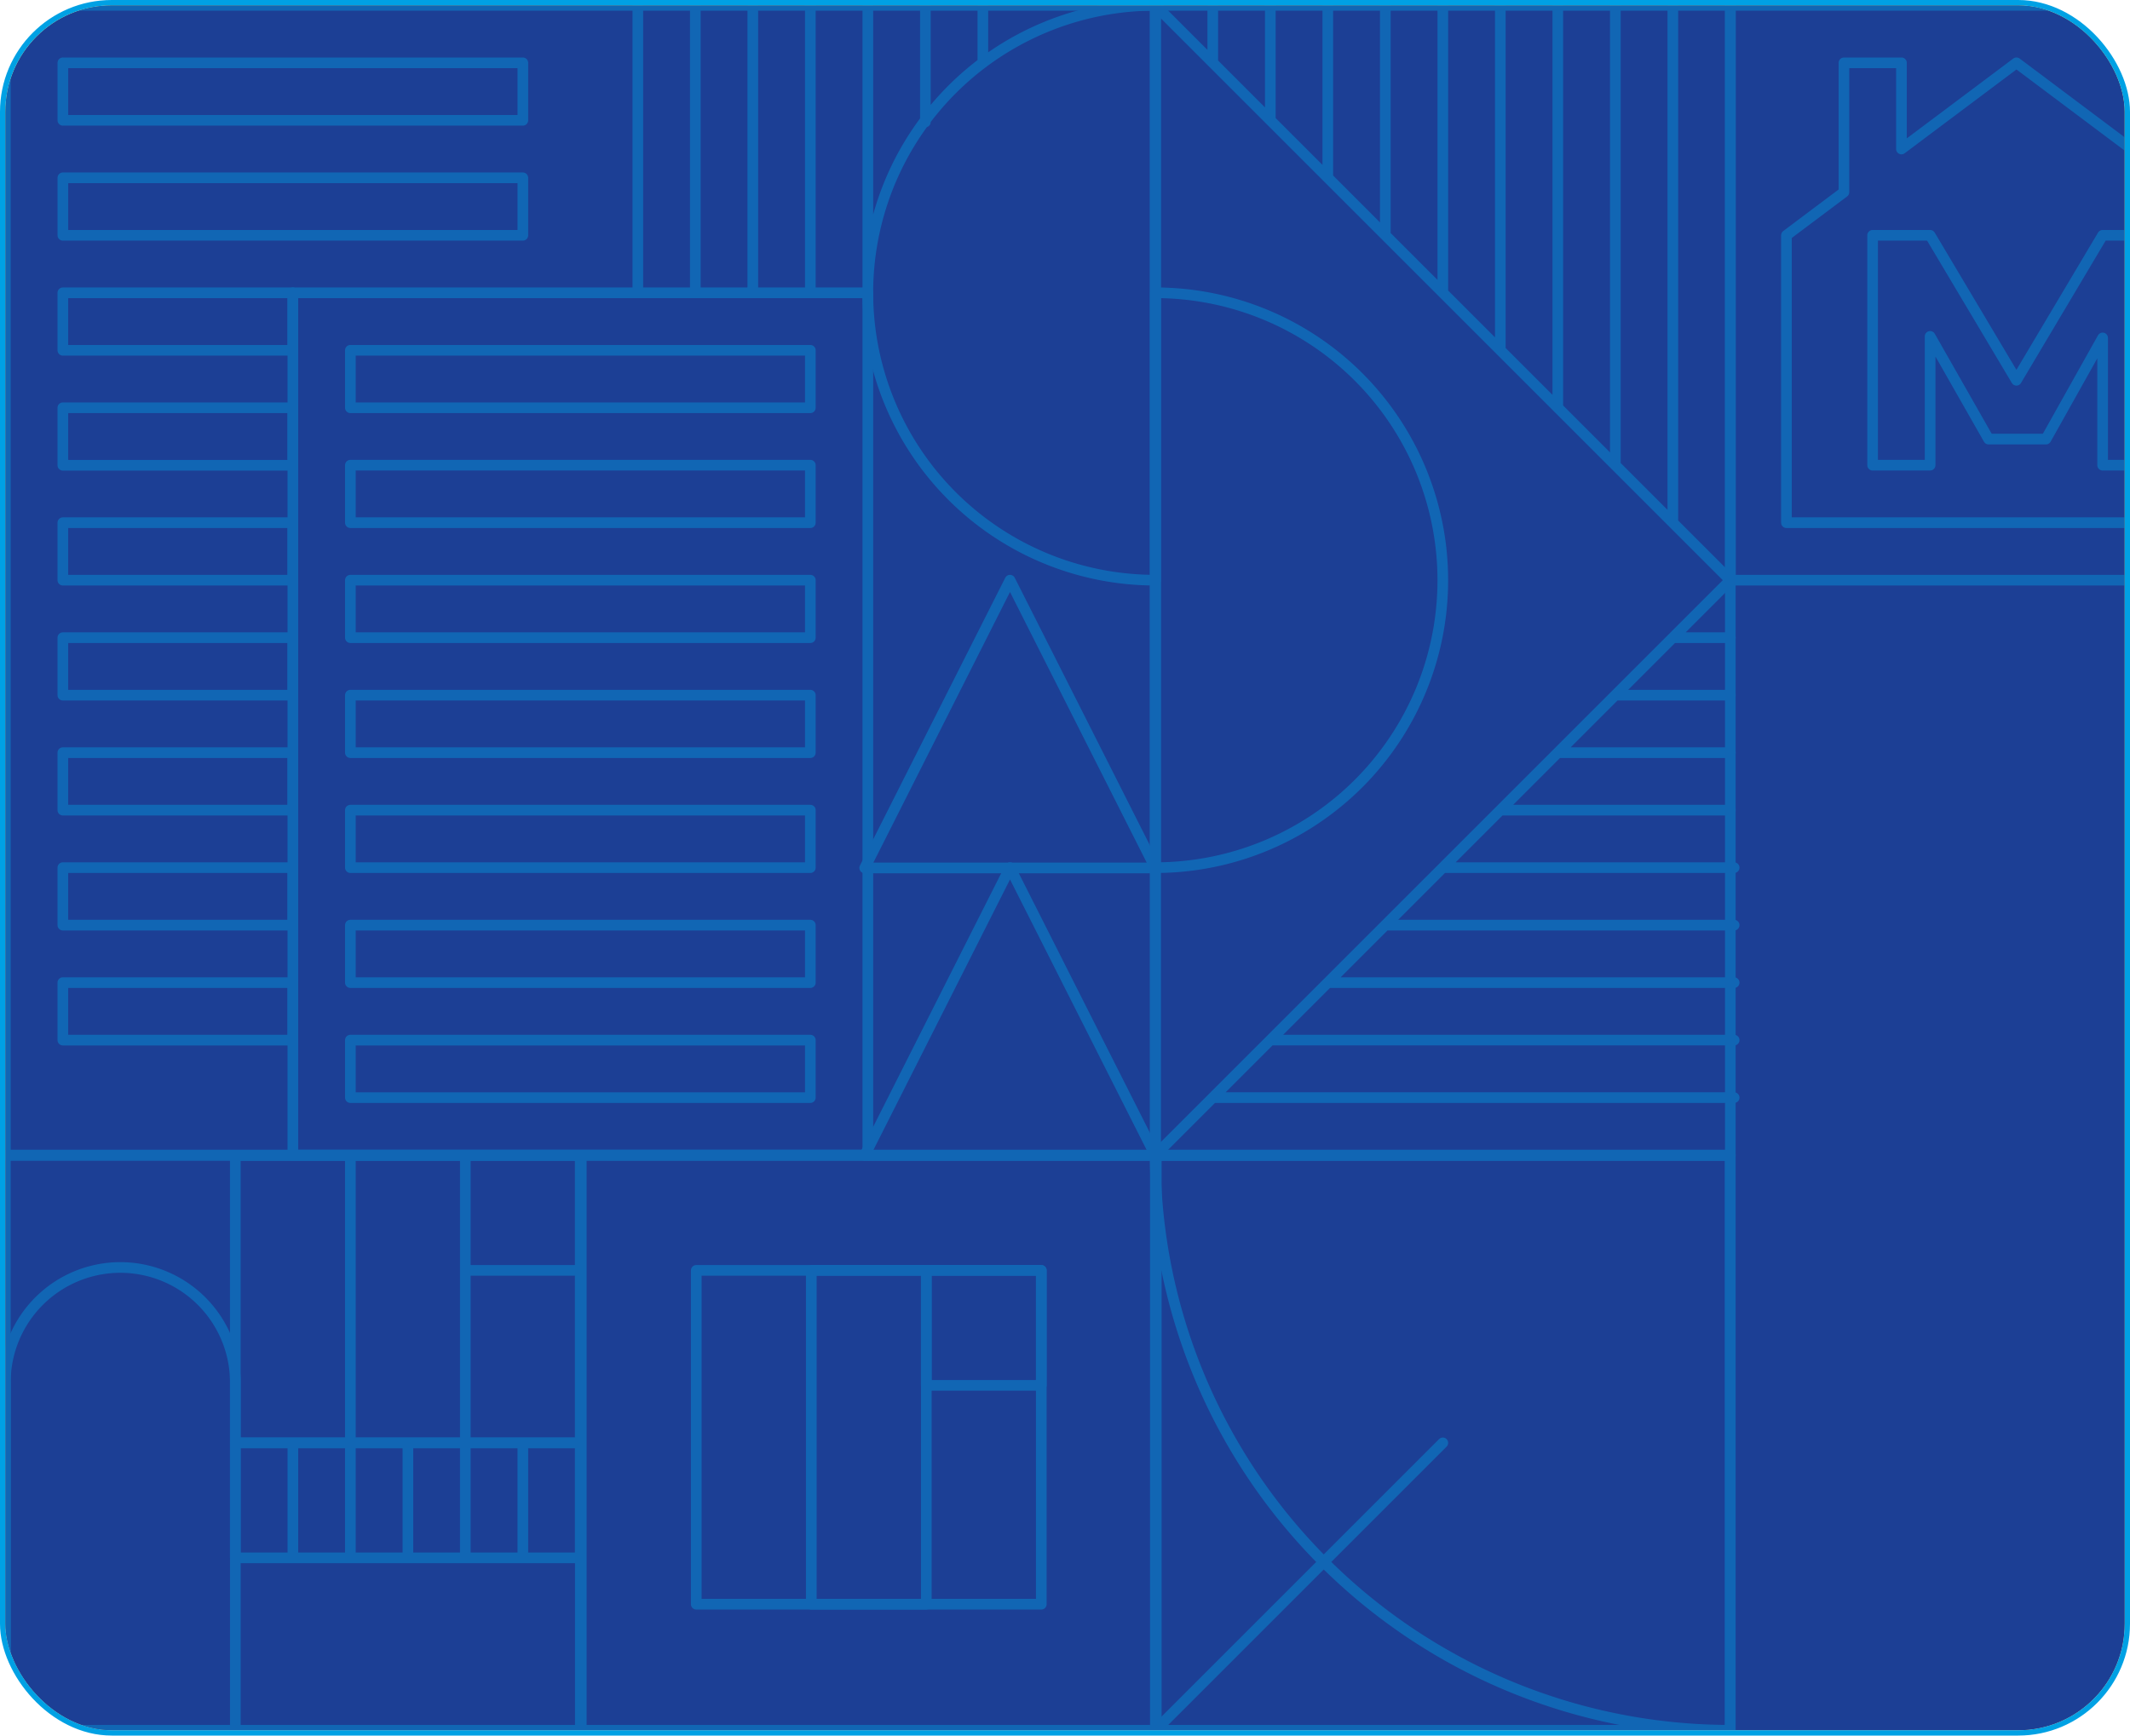
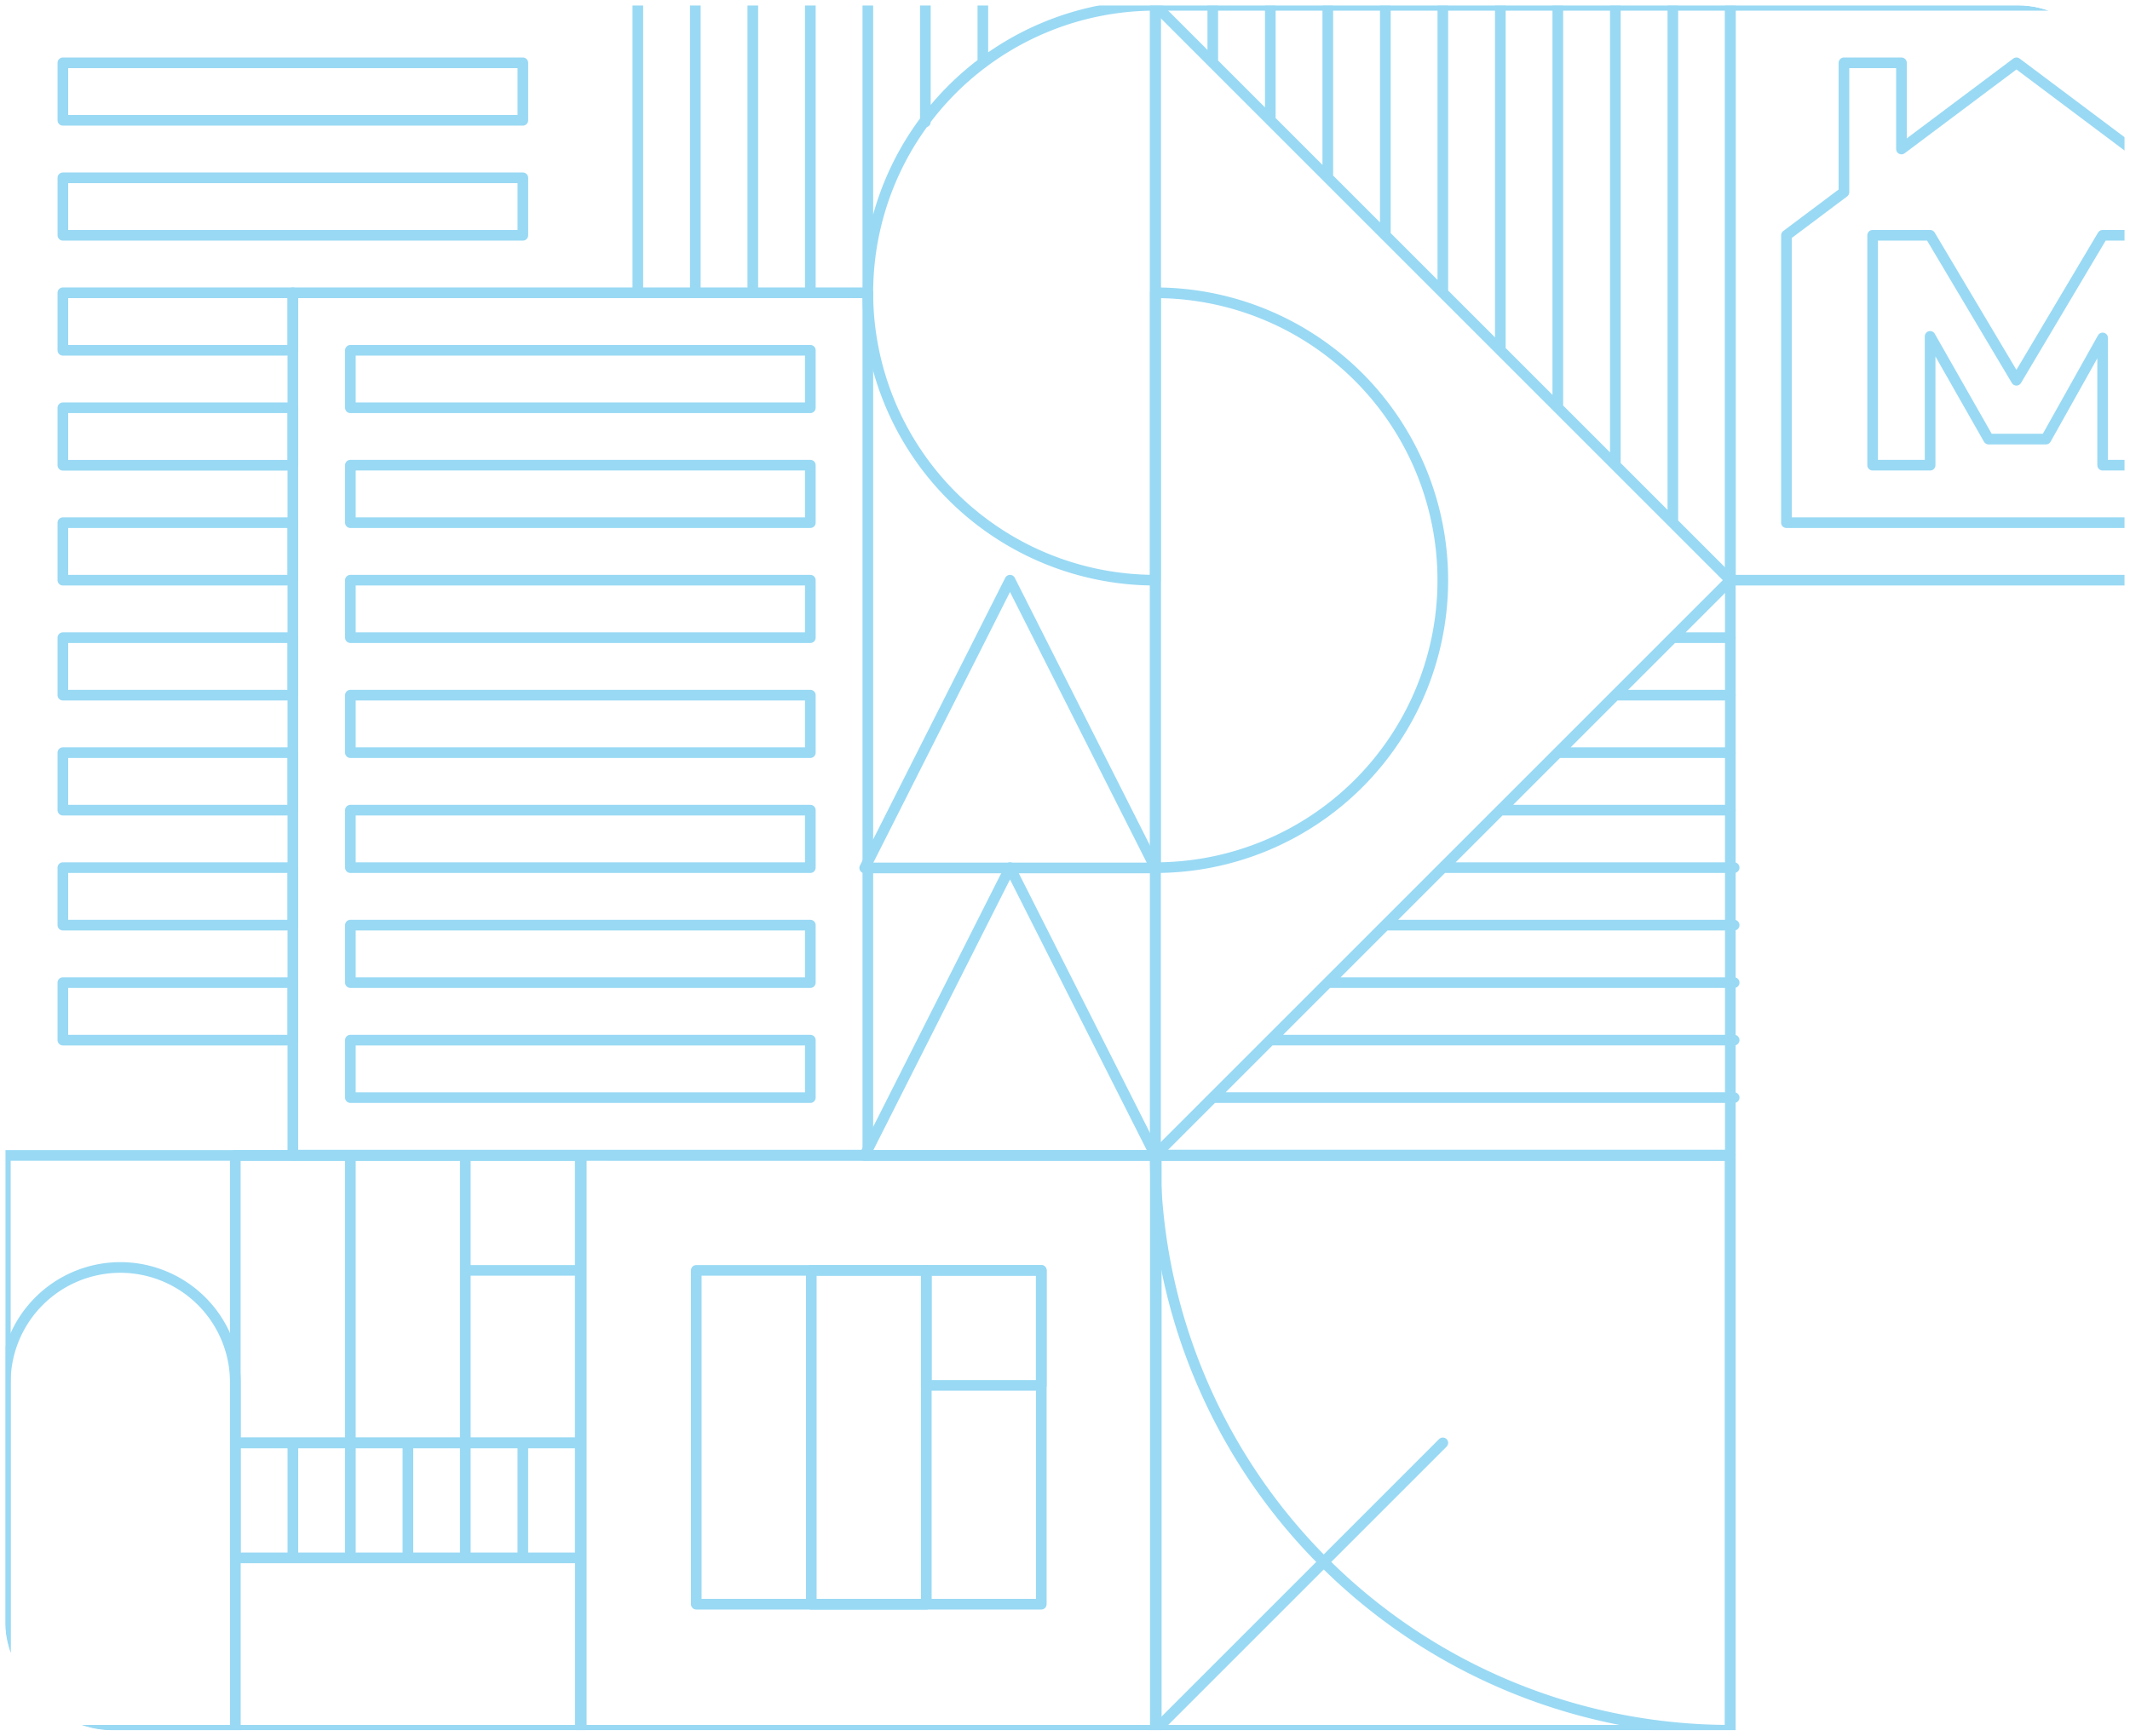
<svg xmlns="http://www.w3.org/2000/svg" fill="none" viewBox="0 0 400 326">
  <g clip-path="url(#clip0_30_15324)">
    <g clip-path="url(#clip1_30_15324)">
      <rect width="398" height="324" x="1" y="1" fill="url(#paint0_linear_30_15324)" rx="20" />
      <rect width="398" height="324" x="1" y="1" fill="#1C3F95" rx="16" />
    </g>
    <g stroke="#00A1E4" stroke-linecap="round" stroke-linejoin="round" stroke-width="2" opacity=".4">
-       <path d="M108.981 1h107.99v215.953H1.004V1h107.977Z" />
      <path d="M11.808 11.8h86.379v10.799h-86.38v-10.8Zm0 21.598h86.379v10.798h-86.38V33.398Zm-.004 21.598h43.197v10.8H11.803v-10.8Zm0 21.598h43.197v10.799H11.803v-10.8Z" />
      <path d="M54.997 54.996h107.976v161.972H54.997V54.996Z" />
      <path d="M65.798 65.795h86.378v10.799H65.798v-10.8Zm0 21.583h86.378v10.799H65.798v-10.8Zm0 21.599h86.378v10.799H65.798v-10.799Zm0 21.598h86.378v10.799H65.798v-10.799Zm0 21.598h86.378v10.799H65.798v-10.799Zm0 21.598h86.378v10.799H65.798v-10.799Zm0 21.598h86.378v10.799H65.798v-10.799ZM11.804 98.178h43.197v10.799H11.803v-10.8Zm0 21.598h43.197v10.799H11.803v-10.799Zm0 21.598h43.197v10.799H11.803v-10.799Zm0 21.598h43.197v10.799H11.803v-10.799Zm0 21.598h43.197v10.799H11.803V184.57Zm150.582-21.542h54.585l-27.299-54.051-27.286 54.051Z" />
      <path d="M162.386 217.023h54.585l-27.299-54.051-27.286 54.051ZM216.971 1v107.977a53.992 53.992 0 0 1-53.995-53.981 53.976 53.976 0 0 1 33.33-49.89A53.982 53.982 0 0 1 216.971 1v0Zm-97.192 0v53.995M130.576 1v53.995M141.372 1v53.995M152.176 1v53.995M162.973 1v53.995M173.777 1v21.907M184.574 1v10.8M1.006 217.023h107.976V325H1.006V217.023Z" />
      <path d="M44.188 217.023h64.794v53.996H44.188v-53.996Zm21.609 0v53.996m21.585-53.996v53.996m.002-32.398h21.598" />
      <path d="M1 325h43.196v-65.328a21.61 21.61 0 0 0-21.598-21.598A21.612 21.612 0 0 0 1 259.672V325Z" />
      <path d="M44.188 271.019h64.794v21.598H44.188v-21.598Zm53.998 0v21.584m-10.804-21.584v21.584m-10.78-21.584v21.584m-10.805-21.584v21.584M55 271.019v21.584M324.943 1v215.953H216.967V1h107.976Z" />
      <path d="M216.973 54.996a53.994 53.994 0 0 1 38.17 92.166 53.977 53.977 0 0 1-38.17 15.811V54.996Z" />
      <path d="M216.967 1v215.953l107.976-107.976L216.967 1Zm97.184 0v97.177M303.351 1v86.392M292.546 1v75.593M281.75 1v64.794M270.954 1v53.995M260.157 1v43.196M249.353 1v32.397M238.556 1v21.598M227.752 1v10.8m97.191 107.976h-10.799m10.799 10.799h-21.598m21.598 10.799h-32.397m32.397 10.799h-43.196m43.918 10.799h-54.711m54.711 10.799h-65.511m65.511 10.799h-76.31m76.31 10.799h-87.109m87.109 10.8h-97.908m-118.594 10.854H217.14V325H109.163V217.023Z" />
      <path d="M130.753 238.621h64.794v62.702h-64.794v-62.702Z" />
      <path d="M152.356 238.621h21.598v62.702h-21.598v-62.702Z" />
      <path d="M173.949 238.621h21.598v21.598h-21.598v-21.598ZM324.948 1h107.976v107.977H324.948V1Z" />
      <path d="m394.861 44.196-16.191 27.23-16.206-27.23h-10.799v43.182h10.799V63.182l10.982 19.295h10.771l10.644-19v23.901h10.799V44.196h-10.799Z" />
      <path d="m405.668 36.937 3.062-2.598-30.052-22.54-21.598 16.192V11.8h-10.799v24.294l-10.8 8.103v53.981h86.379V44.197h-16.192v-7.26ZM216.967 217.023h107.976V325H216.967V217.023ZM216.973 325l53.981-53.981" />
      <path d="M324.92 325a107.978 107.978 0 0 1-107.977-107.977H324.92V325Z" />
    </g>
  </g>
-   <rect width="399" height="325" x=".5" y=".5" stroke="#00A1E4" rx="20.5" />
  <defs>
    <clipPath id="clip0_30_15324">
      <rect width="398" height="324" x="1" y="1" fill="#fff" rx="20" />
    </clipPath>
    <clipPath id="clip1_30_15324">
-       <rect width="398" height="324" x="1" y="1" fill="#fff" rx="20" />
-     </clipPath>
+       </clipPath>
    <linearGradient id="paint0_linear_30_15324" x1="200" x2="200" y1="1" y2="325" gradientUnits="userSpaceOnUse">
      <stop stop-color="#FFB803" />
      <stop offset="1" stop-color="#EB4600" />
    </linearGradient>
  </defs>
</svg>